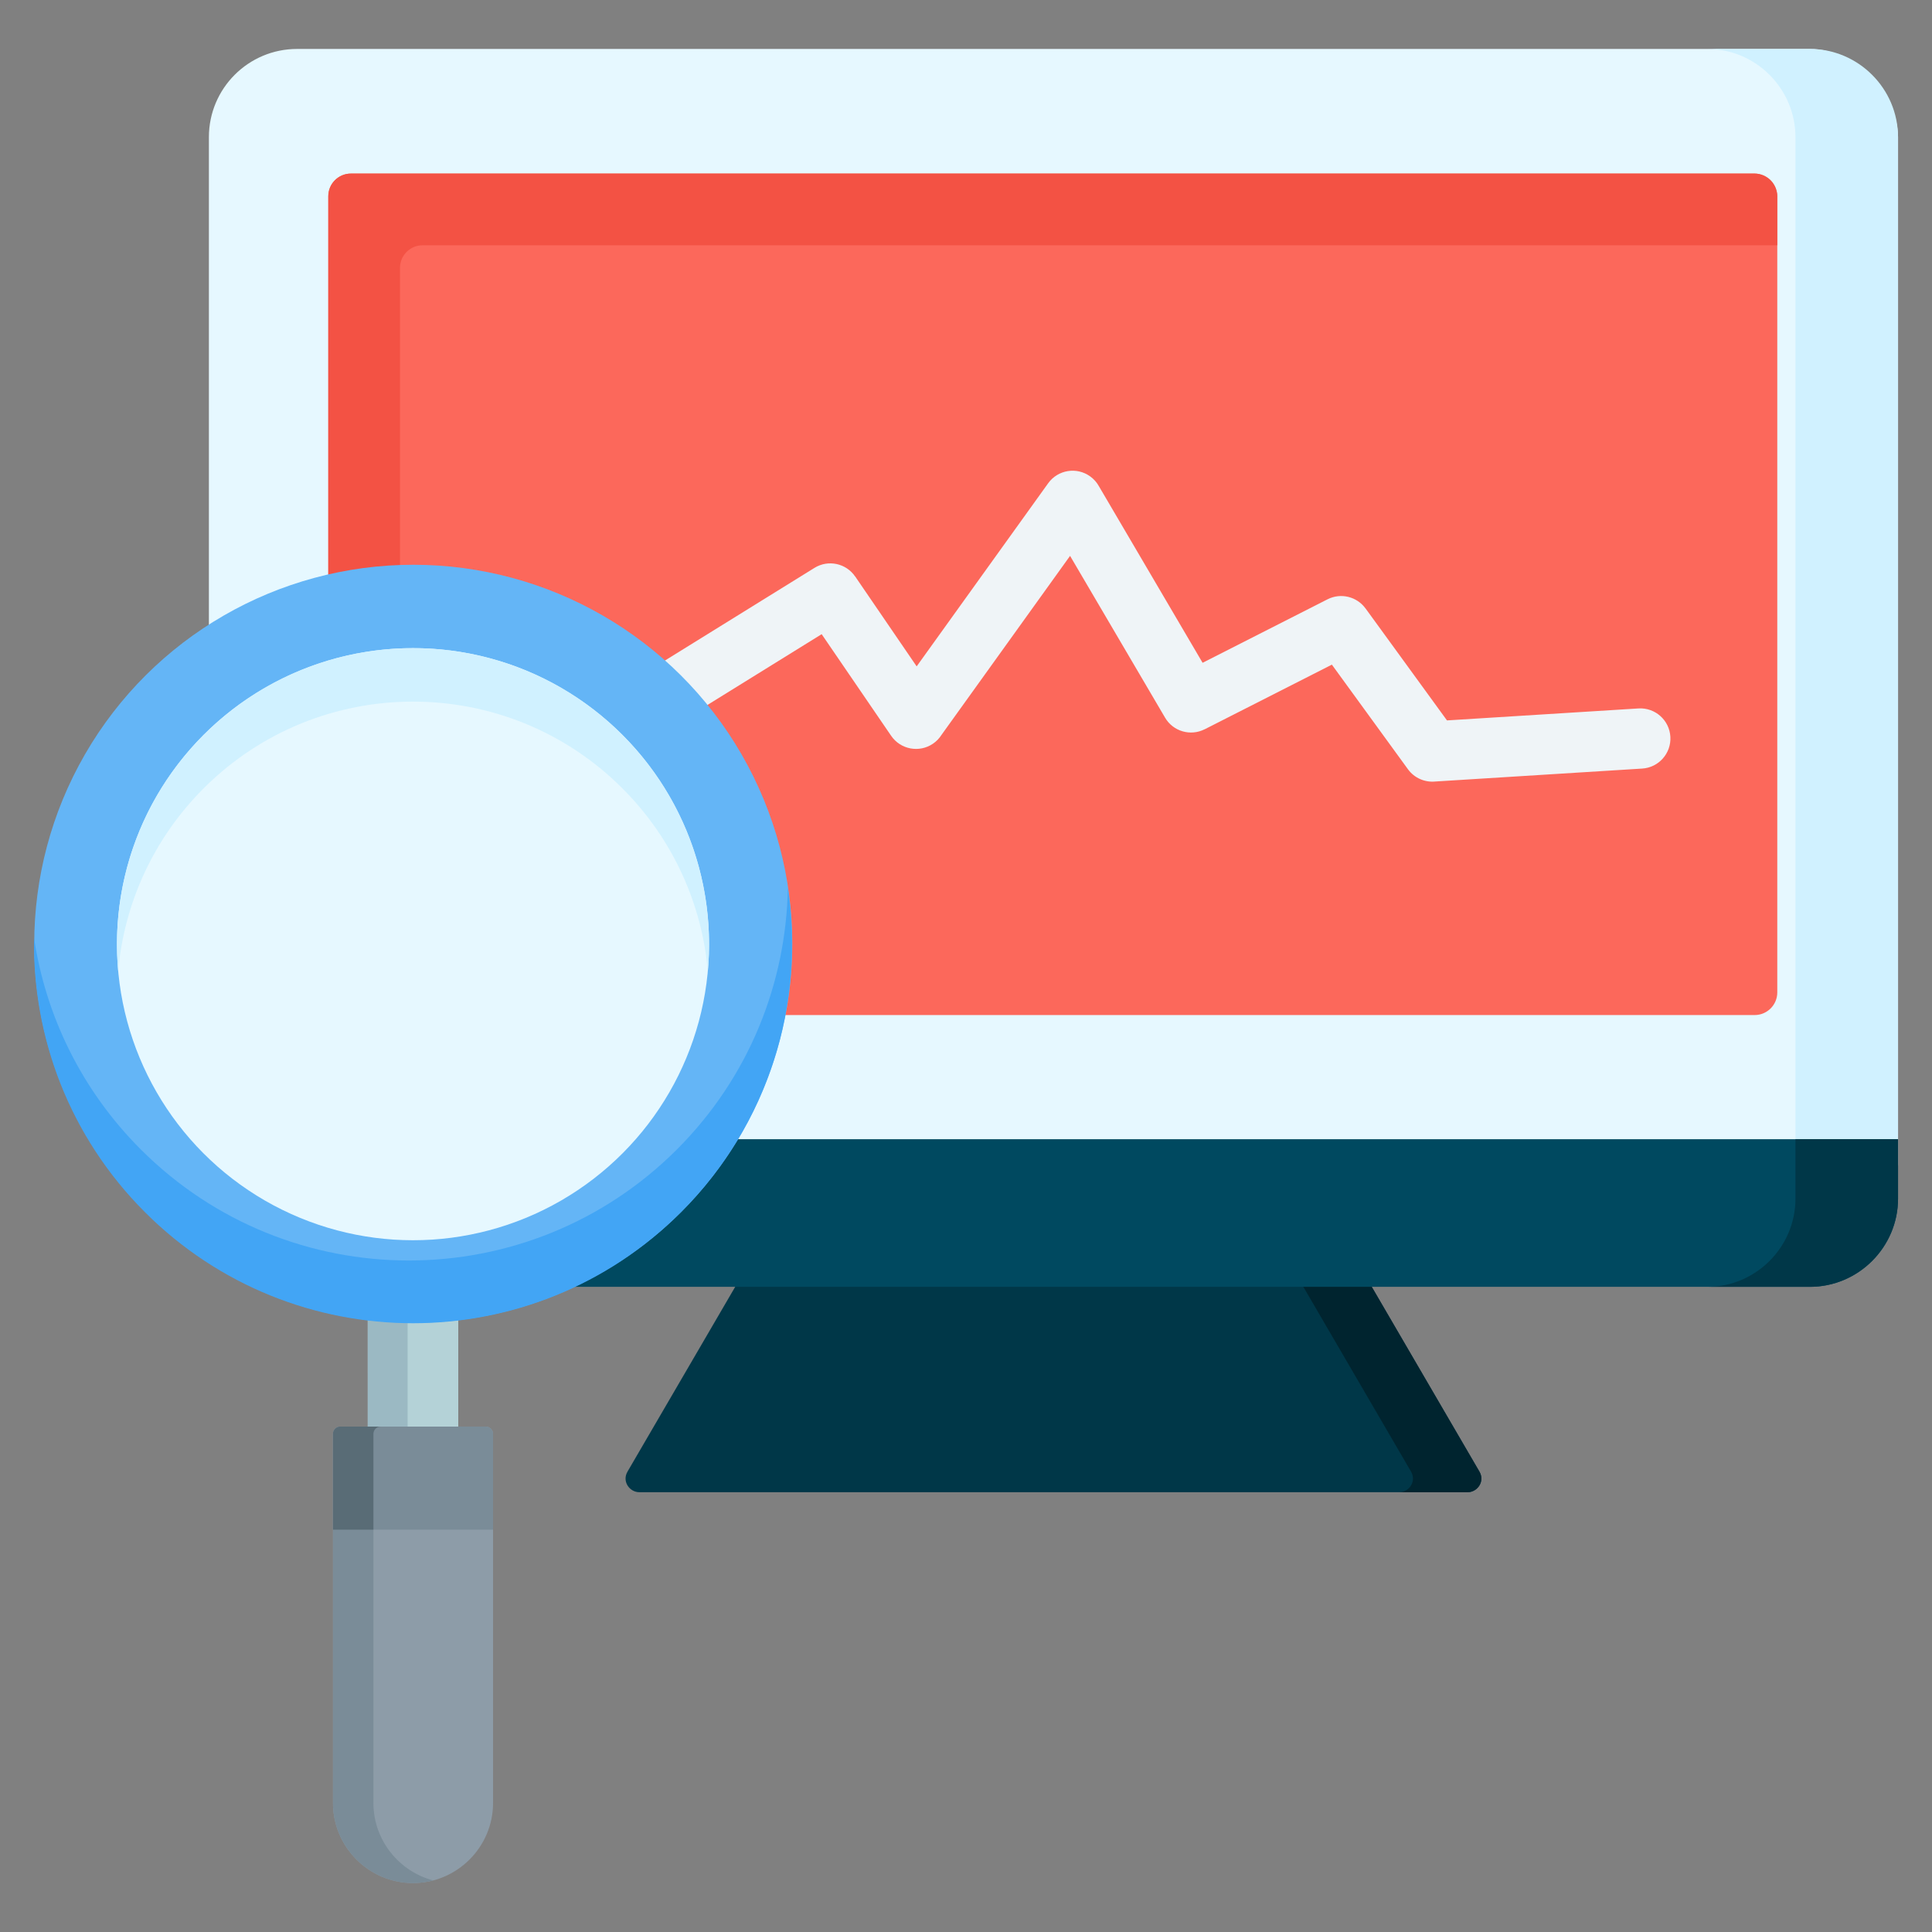
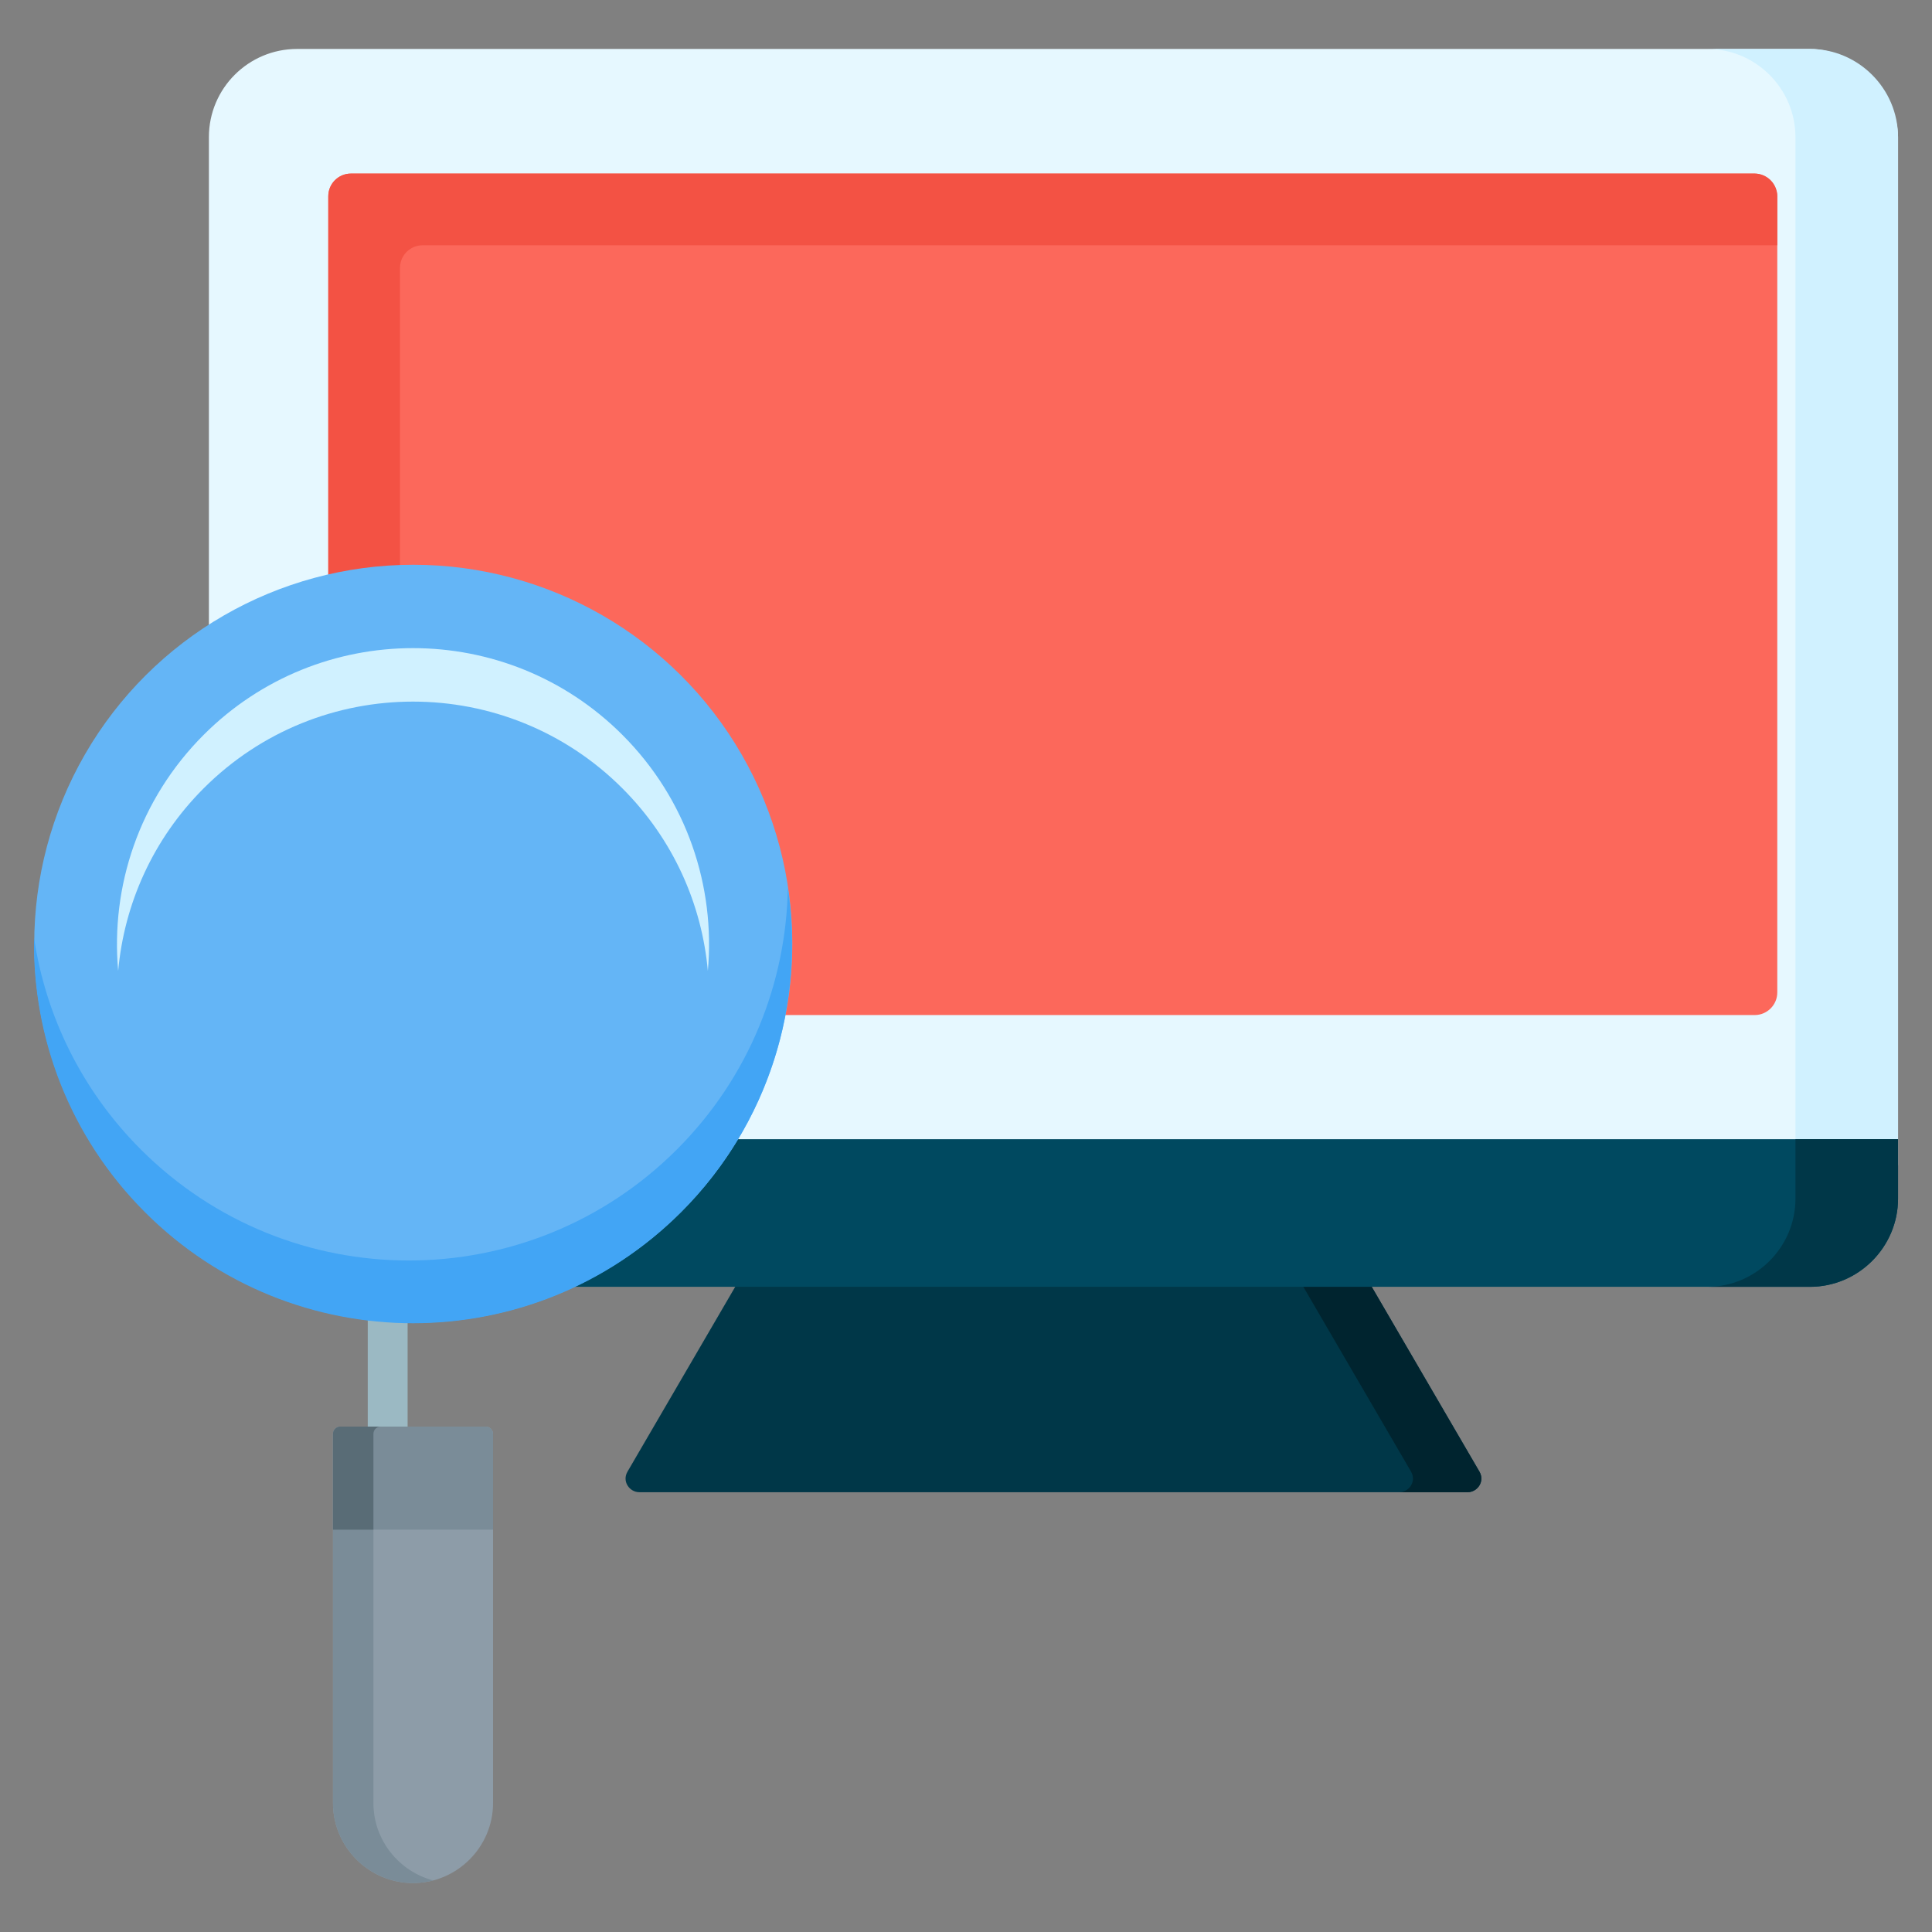
<svg xmlns="http://www.w3.org/2000/svg" id="Layer_1" viewBox="0 0 512 512" data-name="Layer 1">
  <rect x="0" y="0" width="512" height="512" fill="#808080" stroke="none" />
  <g>
    <path d="m356.352 328.712-155.506 1.994-34.549 59.285c-1.518 2.604.535 5.461 3.138 5.461h219.488c2.603 0 4.656-2.856 3.138-5.461z" fill="#003748" fill-rule="evenodd" />
    <path d="m356.352 328.712-17.989.231 35.575 61.049c1.518 2.605-.535 5.461-3.138 5.461h18.123c2.603 0 4.656-2.856 3.138-5.461l-35.71-61.279z" fill="#00242f" fill-rule="evenodd" />
    <rect fill="#e6f8ff" height="318.992" rx="23.369" width="447.64" x="55.36" y="12.973" />
    <g fill-rule="evenodd">
      <path d="m479.63 12.973c12.853 0 23.369 10.517 23.369 23.369v272.254c0 12.852-10.518 23.369-23.369 23.369h-27.185c12.851 0 23.369-10.517 23.369-23.369v-272.254c0-12.852-10.517-23.369-23.369-23.369z" fill="#d0f1ff" />
      <path d="m503 301.897h-447.64v15.76c0 12.854 10.517 23.369 23.369 23.369h400.901c12.853 0 23.369-10.515 23.369-23.369v-15.76z" fill="#004960" />
      <path d="m503 301.897h-27.184v15.76c0 12.854-10.517 23.369-23.369 23.369h27.185c12.852 0 23.369-10.515 23.369-23.369v-15.76z" fill="#003748" />
    </g>
  </g>
  <g>
    <rect fill="#fc685b" height="223" rx="6" width="384" x="87" y="46" />
    <path d="m106 71c0-3.314 2.686-6 6-6h359v-13c0-3.314-2.686-6-6-6h-372c-3.314 0-6 2.686-6 6v211c0 3.314 2.686 6 6 6h13z" fill="#f35244" fill-rule="evenodd" />
  </g>
-   <path d="m125.905 204.083c-4.315.88-8.526-1.904-9.406-6.219s1.904-8.526 6.219-9.406l47.719-9.825 45.415-28.144c3.641-2.248 8.384-1.213 10.77 2.289l.011-.007 16.291 23.824 34.856-48.536c2.571-3.572 7.552-4.384 11.125-1.812.981.706 1.753 1.594 2.305 2.585l27.491 46.816 33.126-16.835c3.549-1.79 7.8-.679 10.056 2.442l.006-.005 21.576 29.668 50.762-3.174c4.401-.259 8.179 3.099 8.438 7.5s-3.099 8.179-7.5 8.438l-54.75 3.424c-2.746.285-5.566-.862-7.302-3.259l-20.151-27.708-33.737 17.146-.005-.01c-3.726 1.884-8.323.567-10.464-3.084l-25.178-42.878-34.072 47.443c-.566.896-1.32 1.695-2.251 2.33-3.641 2.485-8.609 1.548-11.094-2.094l-18.412-26.927-39.888 24.719c-.838.562-1.796.973-2.845 1.187l-49.111 10.111z" fill="#eff4f7" fill-rule="evenodd" />
  <g>
    <g fill-rule="evenodd">
-       <path d="m97.459 388.321 23.985-.795.001-46.864-23.987-.865z" fill="#b4d2d7" />
      <path d="m97.459 388.321 23.985-.795v-.252l-13.421.445v-47.541l-10.565-.381z" fill="#9bb9c3" />
      <path d="m128.727 378.055h-38.55c-1.067 0-1.937.871-1.937 1.937v97.824c0 11.666 9.546 21.212 21.212 21.212 11.666 0 21.213-9.546 21.213-21.212v-97.824c0-1.066-.871-1.937-1.937-1.937z" fill="#8d9ca8" />
      <path d="m90.177 378.055c-1.067 0-1.937.871-1.937 1.936v25.385h42.425v-25.385c0-1.065-.871-1.936-1.937-1.936h-38.55z" fill="#7a8c98" />
      <path d="m100.896 378.055h-10.719c-1.067 0-1.937.871-1.937 1.937v97.824c0 11.666 9.544 21.212 21.212 21.212 1.85 0 3.646-.241 5.36-.691-9.094-2.39-15.853-10.704-15.853-20.521v-97.824c0-1.066.871-1.937 1.937-1.937z" fill="#7a8c98" />
      <path d="m90.177 378.055c-1.067 0-1.937.871-1.937 1.937v25.385h10.72v-25.385c0-1.066.871-1.937 1.937-1.937h-10.719z" fill="#596c76" />
    </g>
    <circle cx="109.452" cy="250.219" fill="#64b5f6" r="100.452" transform="matrix(.866 -.5 .5 .866 -110.375 88.154)" />
    <path d="m208.785 235.255c4.56 30.435-4.871 62.563-28.302 85.994-39.229 39.229-102.832 39.229-142.061 0-20.038-20.037-29.834-46.434-29.402-72.693 3.074 20.519 12.505 40.27 28.302 56.068 39.229 39.229 102.832 39.229 142.061 0 19.192-19.191 28.988-44.217 29.402-69.368z" fill="#42a5f5" fill-rule="evenodd" />
-     <circle cx="109.453" cy="250.219" fill="#e6f8ff" r="78.458" />
    <path d="m164.931 194.741c17.124 17.124 24.674 40.194 22.657 62.564-1.592-17.656-9.141-34.876-22.657-48.392-30.64-30.64-80.317-30.639-110.956 0-13.515 13.515-21.066 30.736-22.657 48.392-2.016-22.37 5.533-45.44 22.657-62.564 30.64-30.64 80.317-30.64 110.956 0z" fill="#d0f1ff" fill-rule="evenodd" />
  </g>
</svg>